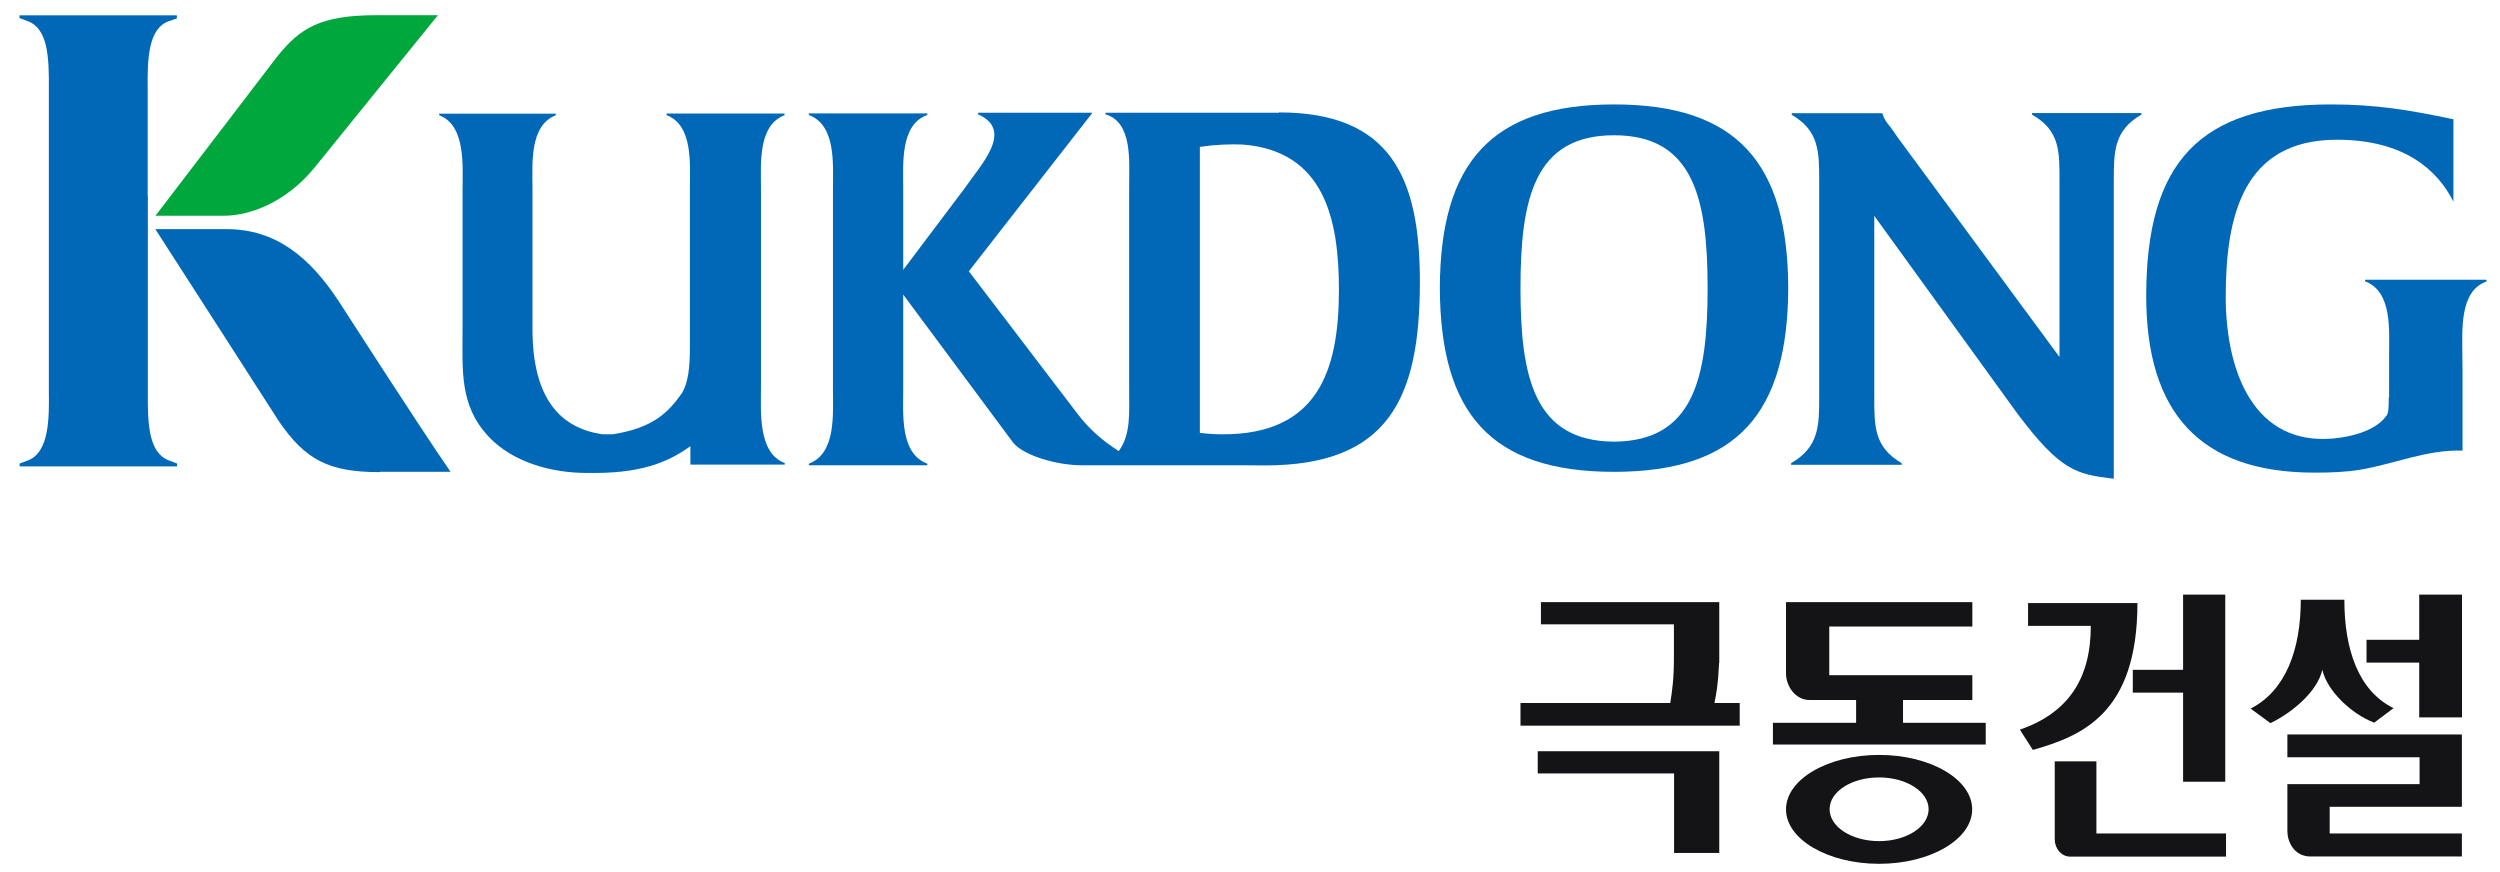
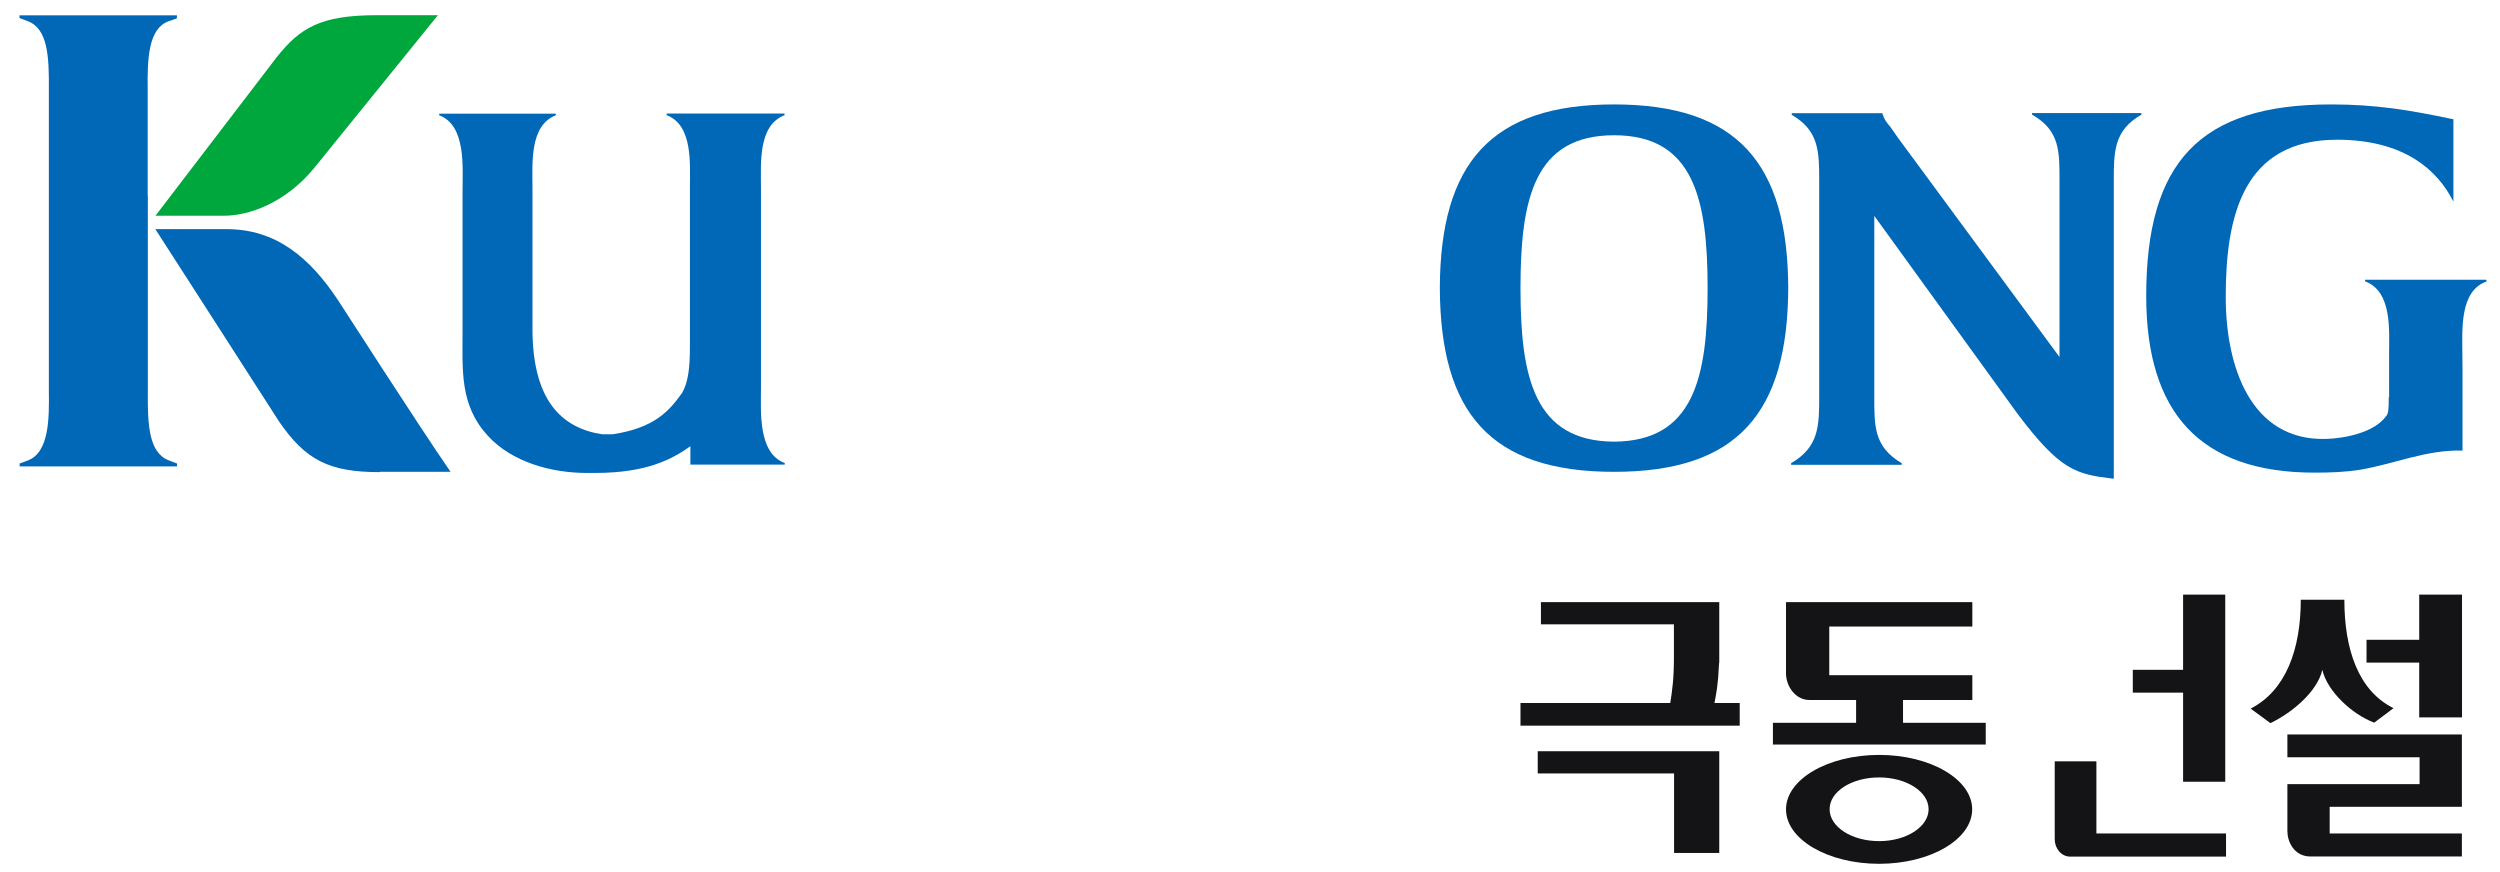
<svg xmlns="http://www.w3.org/2000/svg" width="109" height="38" viewBox="0 0 109 38" fill="none">
  <path d="M74.96 28.897V26.252H67.184V27.22H72.983V28.64C72.983 29.593 72.913 30.081 72.823 30.652H66.293V31.64H75.851V30.652H74.751C74.828 30.22 74.904 29.948 74.953 28.897" fill="#141315" />
  <path d="M67.045 33.722H72.99V37.189H74.96V32.754H67.045V33.722Z" fill="#141315" />
-   <path d="M93.185 26.294H88.423V27.289H91.159C91.159 29.608 90.164 31.083 88.068 31.814L88.632 32.698C90.735 32.093 93.192 31.146 93.192 26.294" fill="#141315" />
  <path d="M101.581 35.176H107.338V32.023H99.73V33.018H105.494V34.188H99.73V36.242C99.73 36.687 100.008 37.314 100.69 37.342H107.338V36.339H101.574V35.169L101.581 35.176Z" fill="#141315" />
  <path d="M101.254 29.204C101.469 30.144 102.541 31.139 103.516 31.508L104.358 30.875C102.827 30.123 102.214 28.313 102.214 26.148H100.314C100.314 28.306 99.666 30.109 98.128 30.895L98.991 31.529C99.98 31.049 101.038 30.137 101.254 29.204Z" fill="#141315" />
  <path d="M91.41 33.193H89.586V36.59C89.586 36.987 89.864 37.342 90.254 37.349H97.055V36.339H91.403V33.193H91.41Z" fill="#141315" />
  <path d="M95.183 34.084H97.021V25.925H95.183V29.204H92.99V30.199H95.183V34.084Z" fill="#141315" />
  <path d="M105.478 31.278H107.344V25.925H105.478V27.895H103.181V28.89H105.478V31.278Z" fill="#141315" />
  <path d="M82.972 30.519H85.994V29.44H79.756V27.317H85.994V26.252H77.87V29.364C77.87 29.914 78.28 30.519 78.886 30.519H80.926V31.515H77.299V32.462H86.578V31.515H82.972V30.519Z" fill="#141315" />
  <path d="M81.929 32.914C79.694 32.914 77.87 33.979 77.87 35.288C77.87 36.597 79.694 37.662 81.929 37.662C84.163 37.662 85.987 36.597 85.987 35.288C85.987 33.979 84.17 32.914 81.929 32.914ZM81.929 36.673C80.738 36.673 79.771 36.054 79.771 35.281C79.771 34.508 80.738 33.896 81.929 33.896C83.119 33.896 84.087 34.515 84.087 35.281C84.087 36.047 83.126 36.673 81.929 36.673Z" fill="#141315" />
  <path d="M9.299 9.405H9.78C10.852 9.405 12.446 8.855 13.706 7.317C13.706 7.317 18.008 2.005 19.094 0.662H16.435C13.95 0.662 13.079 1.226 12.07 2.486C12.063 2.5 7.803 8.069 6.779 9.405C8.123 9.405 8.346 9.405 9.306 9.405" fill="#00A73C" />
  <path d="M16.56 20.571C16.56 20.571 17.18 20.571 18.252 20.571C19.324 20.571 18.913 20.571 19.644 20.571C18.21 18.497 14.792 13.157 14.778 13.15C13.504 11.201 12.014 9.99 9.877 9.99C9.877 9.99 8.972 9.99 7.893 9.99C6.807 9.99 7.489 9.99 6.772 9.99C7.636 11.334 12.147 18.337 12.154 18.358C13.316 20.063 14.347 20.585 16.553 20.585" fill="#0068B7" />
  <path d="M6.439 8.542V3.92C6.418 2.521 6.48 1.24 7.351 0.927L7.713 0.801V0.669H0.849V0.787L1.204 0.92C2.088 1.247 2.143 2.472 2.13 3.913V4.282V16.687V17.056C2.143 18.177 2.164 19.722 1.211 20.077L0.856 20.21V20.335H7.72V20.21L7.371 20.077C6.487 19.75 6.432 18.518 6.446 17.063V16.68V11.745V8.521L6.439 8.542Z" fill="#0068B7" />
  <path d="M26.703 18.935C26.62 18.935 26.349 18.935 26.258 18.935C24.448 18.664 23.216 17.404 23.216 14.341V8.187C23.216 7.15 23.077 5.472 24.232 5.027V4.957H19.15V5.027C20.327 5.465 20.167 7.289 20.167 8.326V14.48C20.167 16.144 20.041 17.662 21.267 18.998C22.332 20.161 24.058 20.62 25.576 20.62H25.597C25.659 20.62 25.722 20.62 25.778 20.62C25.833 20.62 25.882 20.62 25.931 20.62H25.959C28.235 20.62 29.328 20 30.101 19.457V20.258H34.215V20.189C33.038 19.75 33.178 17.933 33.178 16.896V8.201C33.178 7.143 33.038 5.458 34.215 5.02L34.194 4.95H29.064V5.02C30.219 5.458 30.08 7.143 30.08 8.18V15.121C30.08 16.019 30.01 16.659 29.739 17.132C29.168 17.933 28.527 18.657 26.71 18.935" fill="#0068B7" />
  <path d="M93.365 4.929H88.597V4.999C89.822 5.695 89.794 6.614 89.794 7.909V15.566L82.742 5.994L82.422 5.535C82.262 5.347 82.164 5.236 82.074 4.957V4.936H78.12V5.006C79.317 5.702 79.317 6.621 79.317 7.916V17.265C79.317 18.56 79.317 19.479 78.092 20.196V20.265H82.916V20.196C81.691 19.479 81.719 18.56 81.719 17.265V9.412L87.977 18.058C89.836 20.523 90.518 20.676 92.133 20.871C92.133 20.871 92.147 20.871 92.161 20.871V7.909C92.161 6.614 92.161 5.688 93.365 4.999V4.929Z" fill="#0068B7" />
-   <path d="M55.76 4.915C55.76 4.915 55.154 4.915 54.932 4.915H54.611C53.428 4.915 48.2 4.915 48.2 4.915V4.985C49.39 5.333 49.23 7.039 49.23 8.118V16.924C49.23 18.01 49.314 18.936 48.778 19.666C48.061 19.214 47.469 18.692 46.961 18.017L42.241 11.828L47.615 4.936V4.915H42.645V4.985C44.211 5.681 42.805 7.136 42.039 8.236L39.38 11.765V8.208C39.38 7.157 39.241 5.43 40.431 5.013V4.943H35.266V5.013C36.456 5.458 36.317 7.157 36.317 8.208V17C36.317 18.052 36.456 19.778 35.266 20.216V20.286H40.431V20.216C39.241 19.778 39.38 18.072 39.38 17V12.844L44.162 19.284C44.587 19.841 46.035 20.286 47.177 20.286H48.43H54.249C54.458 20.286 55.141 20.293 55.141 20.293C60.529 20.293 61.907 17.39 61.907 12.287C61.907 7.763 60.647 4.901 55.767 4.901M53.31 18.936C52.996 18.936 52.669 18.915 52.314 18.873V6.405C53.017 6.301 53.644 6.28 54.166 6.301C57.758 6.572 58.377 9.586 58.377 12.643C58.377 16.235 57.41 18.936 53.317 18.936" fill="#0068B7" />
  <path d="M62.777 12.552C62.798 7.129 64.991 4.553 70.372 4.553C75.753 4.553 77.946 7.129 77.967 12.552C77.946 17.996 75.774 20.572 70.372 20.572C64.97 20.572 62.798 17.996 62.777 12.552ZM74.452 12.566C74.452 8.675 73.846 5.897 70.372 5.897C66.898 5.897 66.293 8.668 66.293 12.566C66.293 16.465 66.898 19.235 70.372 19.256C73.846 19.235 74.452 16.465 74.452 12.566Z" fill="#0068B7" />
  <path d="M108.389 12.197H103.119V12.267C104.31 12.712 104.164 14.411 104.164 15.462V17.321H104.15C104.15 17.898 104.129 18.038 104.031 18.149C103.509 18.866 102.221 19.117 101.393 19.138C98.135 19.214 97.042 15.998 97.042 12.949C97.042 9.447 97.78 6.092 101.894 6.092C104.867 6.092 106.301 7.456 106.969 8.793V5.201C105.055 4.797 103.593 4.553 101.637 4.553C95.907 4.553 93.575 7.067 93.575 12.907C93.575 18.003 95.928 20.607 100.913 20.607C101.609 20.607 102.263 20.586 102.938 20.474C104.4 20.224 105.813 19.597 107.366 19.646V16.068L107.359 15.469C107.359 14.418 107.22 12.691 108.41 12.274V12.204H108.389V12.197Z" fill="#0068B7" />
</svg>